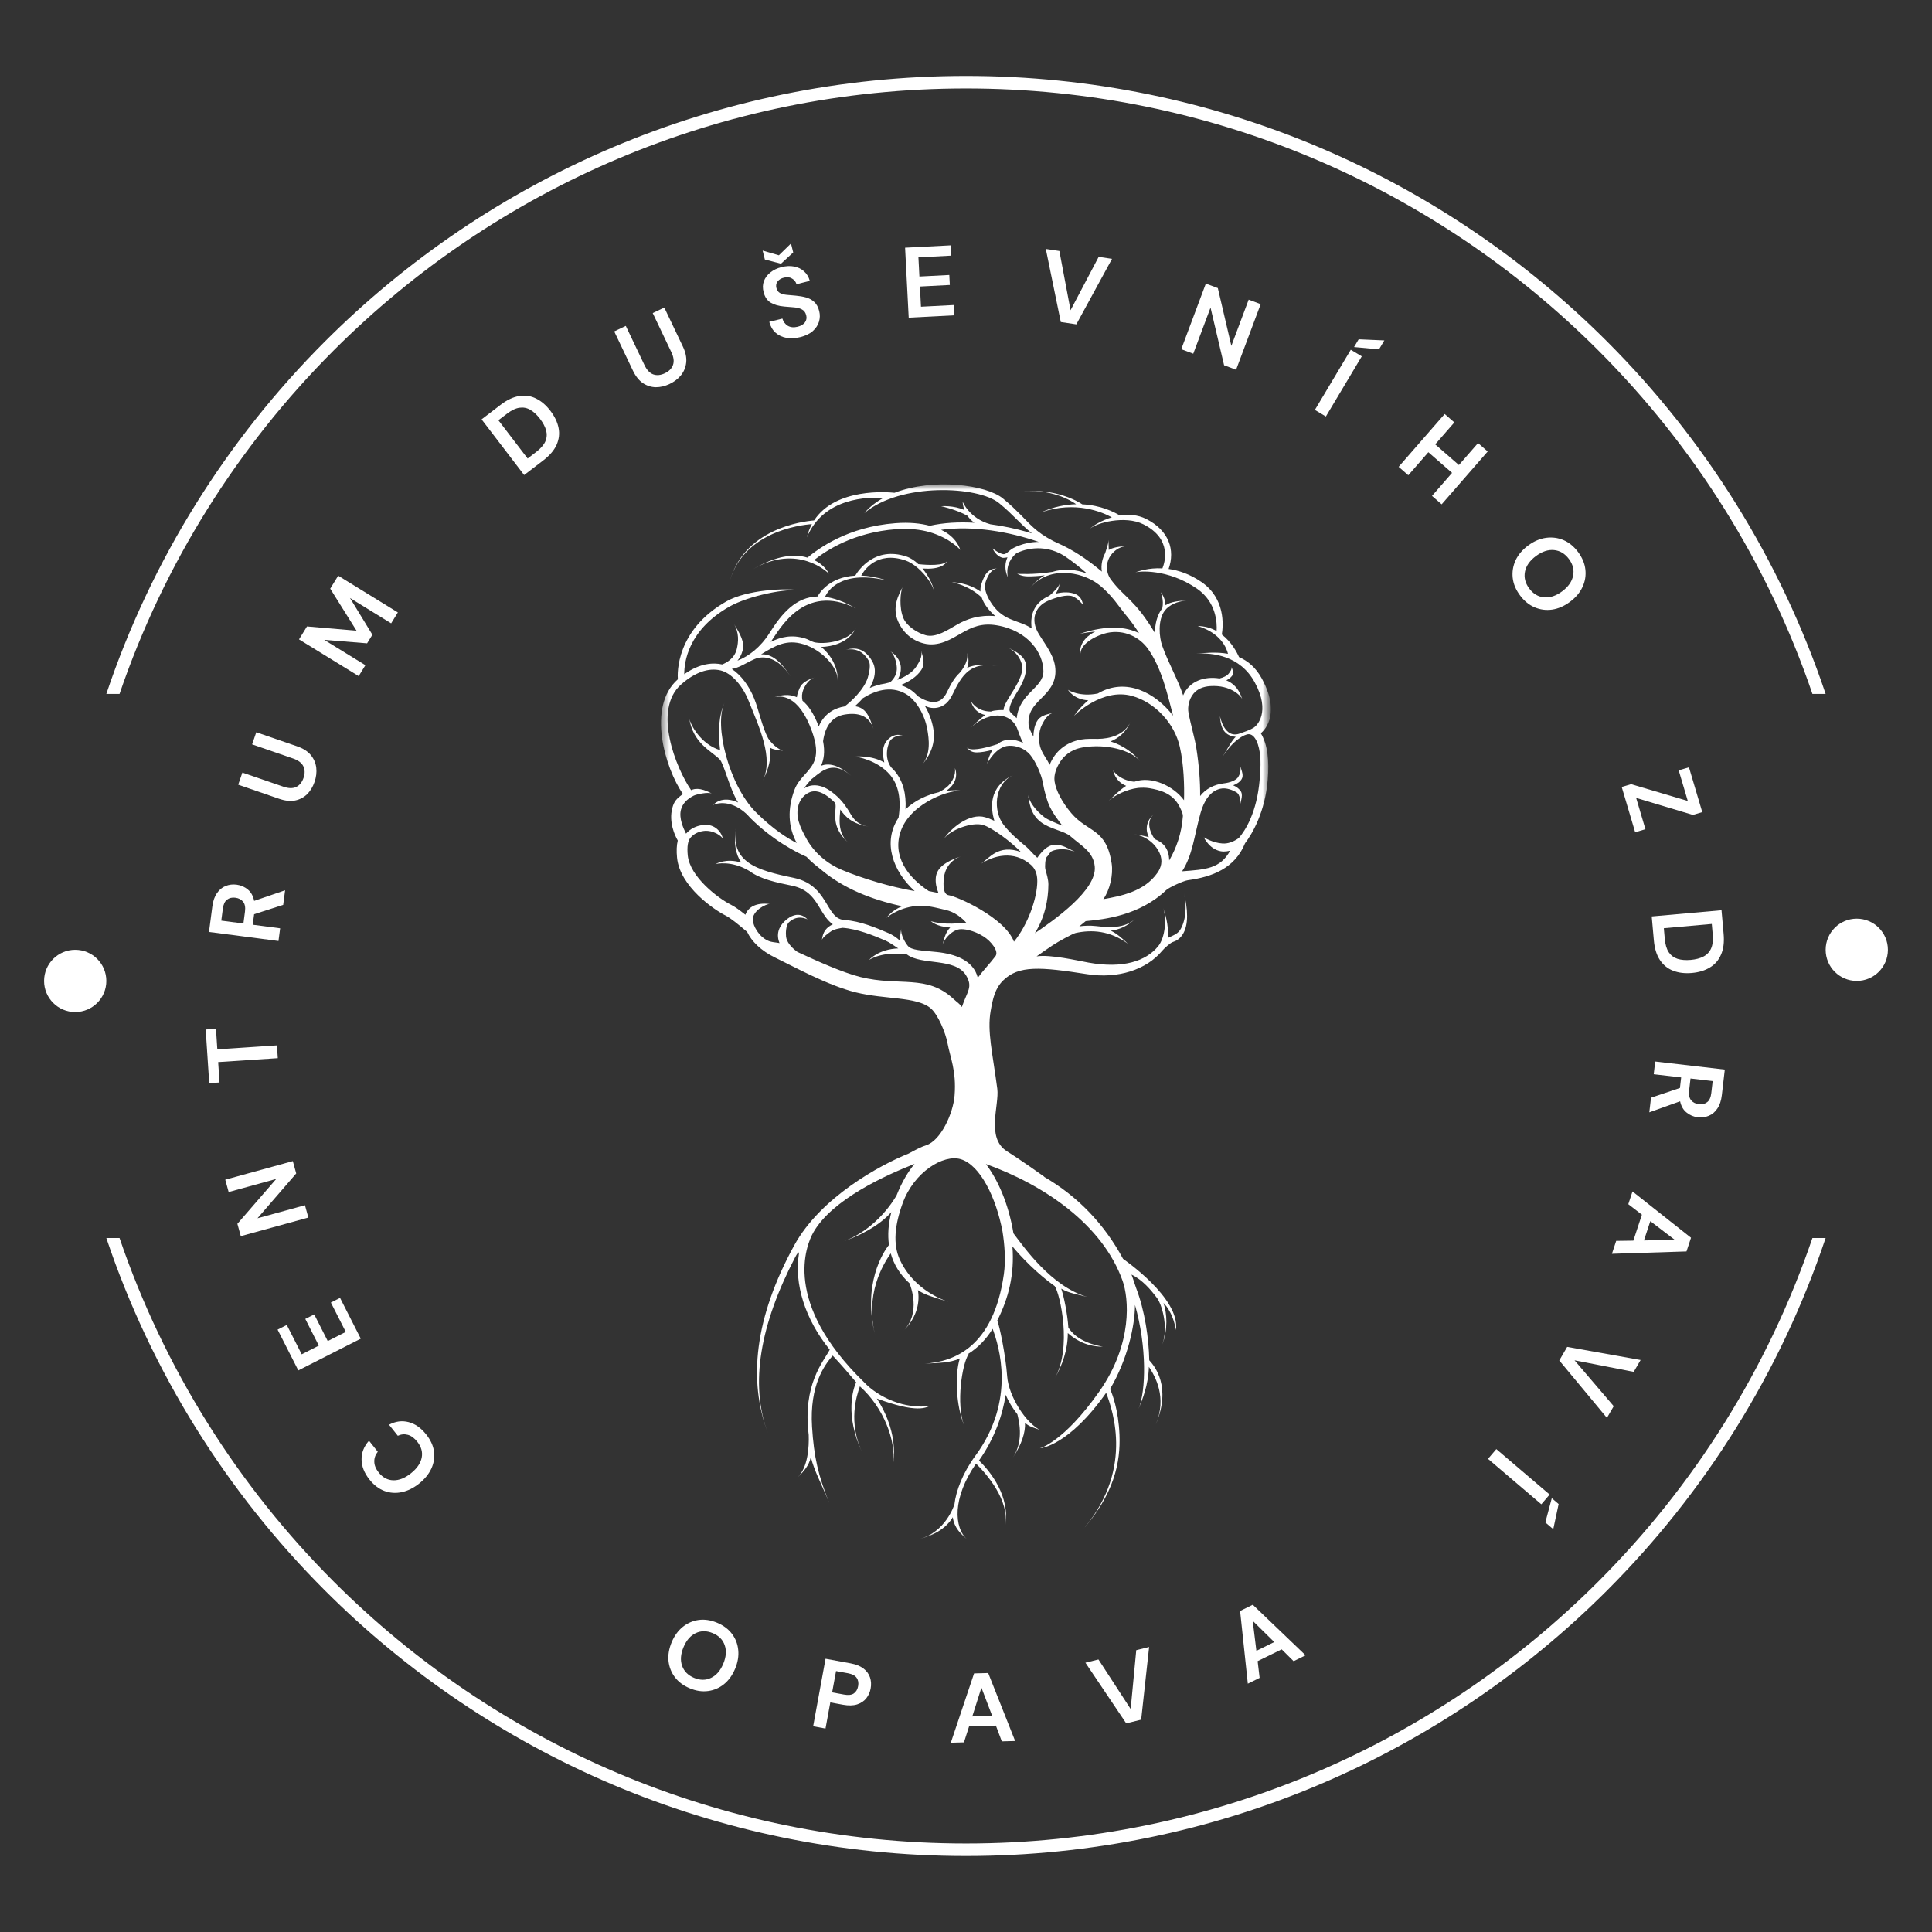
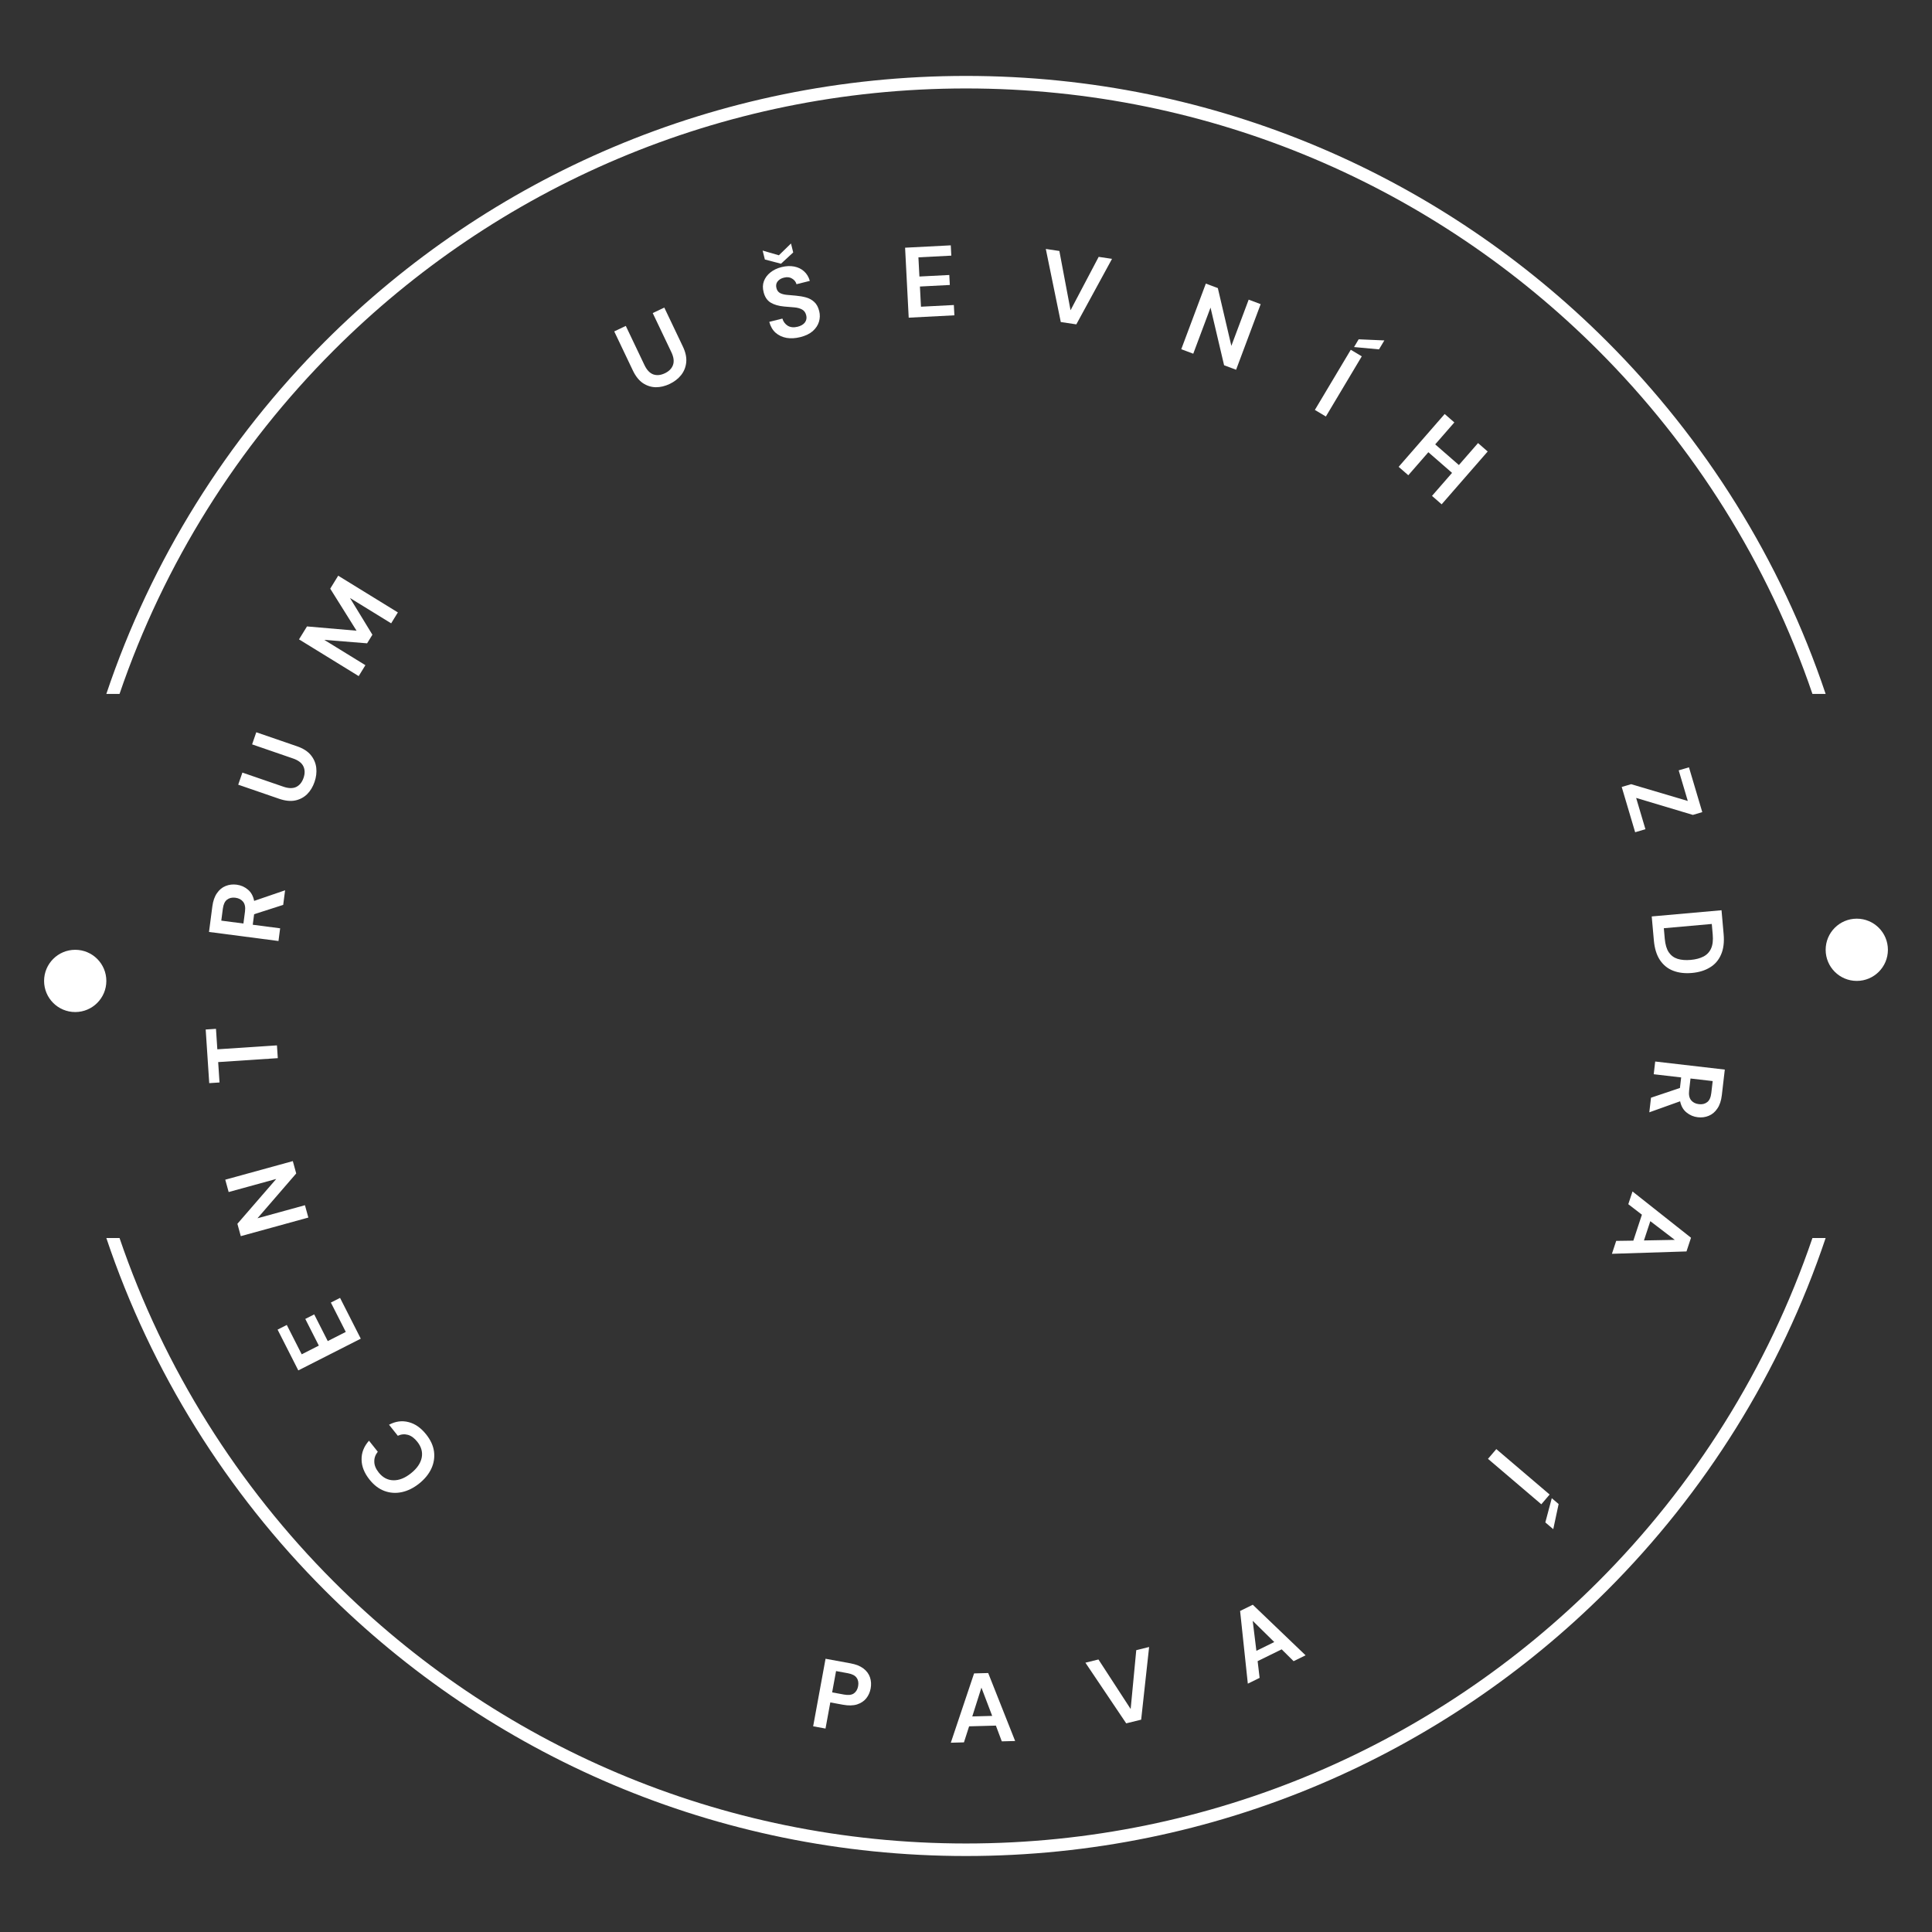
<svg xmlns="http://www.w3.org/2000/svg" width="215" height="215" viewBox="0 0 215 215" fill="none">
  <rect x="0" y="0" width="215" height="215" fill="#333333" stroke="none" />
  <path fill-rule="evenodd" clip-rule="evenodd" d="M107.499 8.449C135.358 8.449 160.58 19.741 178.835 37.998C189.733 48.896 198.15 62.278 203.163 77.22H201.694C196.732 62.664 188.492 49.623 177.851 38.984C159.847 20.98 134.973 9.843 107.499 9.843C80.025 9.843 55.151 20.98 37.146 38.984C26.506 49.624 18.266 62.664 13.303 77.22H11.834C16.848 62.279 25.264 48.898 36.162 37.998C54.418 19.742 79.64 8.449 107.499 8.449Z" fill="white" />
  <path fill-rule="evenodd" clip-rule="evenodd" d="M107.499 206.544C135.358 206.544 160.58 195.253 178.835 176.995C189.733 166.097 198.15 152.716 203.163 137.774H201.694C196.732 152.33 188.492 165.371 177.851 176.01C159.847 194.014 134.973 205.15 107.499 205.15C80.025 205.15 55.151 194.014 37.146 176.01C26.506 165.369 18.266 152.33 13.303 137.774H11.834C16.848 152.715 25.264 166.096 36.162 176.995C54.418 195.251 79.64 206.544 107.499 206.544Z" fill="white" />
  <path d="M8.37 112.624C6.457 112.624 4.906 111.074 4.906 109.161C4.906 107.248 6.457 105.697 8.37 105.697C10.283 105.697 11.834 107.248 11.834 109.161C11.834 111.074 10.283 112.624 8.37 112.624Z" fill="white" />
  <path d="M206.629 109.16C204.716 109.16 203.166 107.61 203.166 105.697C203.166 103.784 204.716 102.233 206.629 102.233C208.542 102.233 210.093 103.784 210.093 105.697C210.093 107.61 208.542 109.16 206.629 109.16Z" fill="white" />
  <path d="M47.427 159.628C47.918 160.244 48.208 160.876 48.298 161.526C48.383 162.18 48.285 162.814 48.004 163.427C47.718 164.044 47.263 164.601 46.642 165.096C46.02 165.591 45.377 165.909 44.711 166.051C44.045 166.192 43.402 166.148 42.783 165.92C42.164 165.691 41.61 165.268 41.12 164.653C40.537 163.921 40.243 163.177 40.238 162.421C40.224 161.664 40.498 160.965 41.063 160.326L42.041 161.555C41.77 161.894 41.641 162.262 41.654 162.66C41.657 163.057 41.82 163.459 42.144 163.865C42.593 164.429 43.137 164.717 43.774 164.732C44.412 164.745 45.065 164.486 45.732 163.954C46.4 163.422 46.799 162.843 46.928 162.219C47.051 161.599 46.888 161.007 46.439 160.444C46.116 160.037 45.769 159.782 45.4 159.676C45.021 159.57 44.645 159.604 44.271 159.778L43.293 158.55C44.013 158.166 44.737 158.068 45.466 158.257C46.191 158.439 46.844 158.896 47.427 159.628Z" fill="white" />
  <path d="M40.148 148.973L33.197 152.504L30.891 147.965L31.915 147.445L33.575 150.713L35.481 149.744L33.973 146.775L34.966 146.271L36.474 149.24L38.48 148.221L36.82 144.953L37.843 144.434L40.148 148.973Z" fill="white" />
  <path d="M34.314 135.495L26.796 137.563L26.418 136.189L30.741 131.198L25.446 132.655L25.068 131.28L32.586 129.212L32.964 130.587L28.652 135.574L33.936 134.121L34.314 135.495Z" fill="white" />
  <path d="M30.914 117.755L24.279 118.193L24.429 120.461L23.284 120.536L22.89 114.567L24.035 114.492L24.185 116.771L30.82 116.333L30.914 117.755Z" fill="white" />
  <path d="M30.991 104.719L23.259 103.711L23.63 100.872C23.71 100.254 23.884 99.759 24.149 99.389C24.409 99.011 24.731 98.746 25.118 98.594C25.497 98.442 25.904 98.394 26.339 98.451C26.809 98.512 27.224 98.693 27.582 98.995C27.941 99.289 28.174 99.709 28.283 100.255L31.727 99.075L31.515 100.699L28.28 101.737L28.127 102.908L31.175 103.306L30.991 104.719ZM27.089 102.773L27.264 101.436C27.325 100.965 27.256 100.604 27.056 100.352C26.857 100.102 26.569 99.952 26.194 99.903C25.825 99.855 25.517 99.927 25.267 100.119C25.018 100.304 24.863 100.639 24.799 101.125L24.626 102.451L27.089 102.773Z" fill="white" />
  <path d="M35.002 87.02C34.816 87.56 34.543 88.013 34.183 88.375C33.815 88.735 33.369 88.971 32.844 89.081C32.321 89.183 31.727 89.12 31.059 88.89L26.51 87.323L26.974 85.976L31.535 87.546C32.11 87.744 32.586 87.754 32.961 87.577C33.338 87.393 33.612 87.055 33.781 86.564C33.948 86.08 33.939 85.649 33.755 85.271C33.571 84.893 33.191 84.606 32.615 84.408L28.055 82.837L28.519 81.489L33.069 83.055C33.736 83.285 34.241 83.608 34.585 84.025C34.928 84.442 35.131 84.912 35.194 85.437C35.252 85.952 35.189 86.479 35.002 87.02Z" fill="white" />
  <path d="M39.916 75.239L33.275 71.152L34.163 69.711L39.677 70.187L36.749 65.508L37.636 64.066L44.276 68.152L43.529 69.366L38.947 66.547L41.442 70.633L40.853 71.591L36.081 71.205L40.663 74.024L39.916 75.239Z" fill="white" />
-   <path d="M58.328 52.864L53.593 46.669L55.708 45.053C56.433 44.498 57.128 44.172 57.792 44.075C58.459 43.968 59.081 44.062 59.663 44.356C60.244 44.641 60.774 45.095 61.252 45.721C61.73 46.346 62.032 46.98 62.159 47.621C62.286 48.254 62.213 48.879 61.94 49.5C61.668 50.11 61.169 50.692 60.443 51.247L58.328 52.864ZM58.717 51.024L59.645 50.314C60.165 49.917 60.512 49.521 60.687 49.126C60.857 48.725 60.887 48.318 60.777 47.906C60.664 47.488 60.435 47.056 60.092 46.607C59.754 46.165 59.399 45.834 59.026 45.615C58.653 45.395 58.25 45.315 57.818 45.374C57.386 45.432 56.911 45.66 56.392 46.058L55.463 46.768L58.717 51.024Z" fill="white" />
  <path d="M74.521 42.728C74.005 42.974 73.491 43.095 72.98 43.092C72.465 43.082 71.985 42.929 71.538 42.632C71.099 42.331 70.728 41.862 70.424 41.225L68.355 36.881L69.641 36.268L71.716 40.622C71.978 41.172 72.304 41.518 72.693 41.662C73.088 41.802 73.521 41.761 73.991 41.537C74.453 41.317 74.755 41.008 74.895 40.612C75.035 40.217 74.975 39.744 74.713 39.194L72.638 34.84L73.925 34.227L75.995 38.571C76.298 39.207 76.421 39.794 76.365 40.331C76.308 40.869 76.115 41.343 75.785 41.756C75.458 42.158 75.037 42.482 74.521 42.728Z" fill="white" />
  <path d="M89.063 37.515C88.508 37.654 87.995 37.682 87.523 37.6C87.05 37.512 86.646 37.322 86.313 37.03C85.978 36.731 85.743 36.326 85.608 35.817L87.068 35.453C87.17 35.802 87.371 36.069 87.669 36.255C87.973 36.432 88.338 36.467 88.764 36.361C89.131 36.269 89.402 36.11 89.574 35.883C89.745 35.65 89.794 35.384 89.72 35.089C89.643 34.779 89.486 34.562 89.248 34.438C89.018 34.312 88.731 34.234 88.386 34.205C88.042 34.177 87.675 34.146 87.284 34.113C86.65 34.057 86.138 33.908 85.75 33.669C85.368 33.427 85.111 33.044 84.98 32.518C84.862 32.073 84.871 31.666 85.008 31.294C85.15 30.914 85.391 30.59 85.729 30.322C86.066 30.047 86.483 29.846 86.981 29.722C87.485 29.597 87.951 29.577 88.378 29.661C88.811 29.745 89.177 29.921 89.474 30.191C89.778 30.46 89.994 30.816 90.12 31.258L88.638 31.628C88.565 31.363 88.402 31.155 88.15 31.004C87.903 30.843 87.603 30.807 87.251 30.895C86.946 30.963 86.709 31.103 86.539 31.314C86.376 31.516 86.33 31.764 86.404 32.059C86.467 32.311 86.597 32.493 86.793 32.605C86.987 32.71 87.235 32.778 87.533 32.81C87.832 32.843 88.173 32.873 88.555 32.901C88.962 32.936 89.341 33.003 89.694 33.098C90.047 33.194 90.353 33.362 90.613 33.603C90.87 33.838 91.055 34.178 91.166 34.625C91.265 35.022 91.255 35.414 91.139 35.803C91.021 36.192 90.791 36.54 90.447 36.848C90.101 37.149 89.64 37.371 89.063 37.515ZM86.911 29.349L85.117 28.879L84.869 27.885L86.676 28.409L88.024 27.098L88.272 28.092L86.911 29.349Z" fill="white" />
  <path d="M101.124 35.352L100.722 27.565L105.806 27.302L105.865 28.448L102.205 28.637L102.315 30.772L105.642 30.601L105.699 31.713L102.373 31.885L102.489 34.132L106.149 33.943L106.208 35.089L101.124 35.352Z" fill="white" />
  <path d="M118.048 35.837L116.381 27.704L117.89 27.93L119.134 34.525L122.264 28.584L123.75 28.806L119.777 36.096L118.048 35.837Z" fill="white" />
  <path d="M131.455 38.862L134.19 31.56L135.525 32.06L137.03 38.489L138.957 33.346L140.292 33.846L137.557 41.148L136.222 40.648L134.712 34.23L132.79 39.362L131.455 38.862Z" fill="white" />
  <path d="M146.324 45.618L150.32 38.923L151.544 39.654L147.548 46.349L146.324 45.618ZM150.683 38.621L151.197 37.759L154.055 37.883L153.461 38.878L150.683 38.621Z" fill="white" />
  <path d="M155.646 51.95L160.769 46.072L161.844 47.009L159.714 49.452L162.351 51.75L164.481 49.307L165.555 50.244L160.432 56.122L159.358 55.185L161.59 52.623L158.953 50.325L156.721 52.887L155.646 51.95Z" fill="white" />
-   <path d="M169.148 66.249C168.684 65.623 168.413 64.973 168.338 64.299C168.267 63.63 168.374 62.982 168.657 62.356C168.951 61.73 169.417 61.181 170.055 60.707C170.694 60.233 171.352 59.949 172.029 59.853C172.717 59.758 173.371 59.841 173.99 60.103C174.614 60.37 175.159 60.817 175.623 61.443C176.084 62.063 176.351 62.711 176.427 63.385C176.502 64.059 176.393 64.71 176.099 65.335C175.811 65.956 175.347 66.502 174.709 66.976C174.071 67.45 173.41 67.737 172.727 67.838C172.05 67.934 171.398 67.848 170.774 67.581C170.151 67.314 169.609 66.87 169.148 66.249ZM170.177 65.486C170.619 66.082 171.168 66.41 171.823 66.47C172.482 66.536 173.154 66.314 173.84 65.805C174.526 65.296 174.932 64.717 175.06 64.067C175.193 63.422 175.038 62.803 174.595 62.206C174.152 61.61 173.602 61.279 172.942 61.214C172.283 61.148 171.611 61.37 170.925 61.879C170.24 62.388 169.833 62.967 169.705 63.617C169.577 64.267 169.734 64.89 170.177 65.486Z" fill="white" />
  <path d="M180.47 87.576L181.516 87.266L187.823 89.134L186.812 85.728L187.954 85.389L189.435 90.376L188.388 90.686L182.076 88.795L183.109 92.276L181.966 92.615L180.47 87.576Z" fill="white" />
  <path d="M183.81 101.985L191.577 101.295L191.812 103.946C191.893 104.857 191.796 105.618 191.523 106.231C191.257 106.851 190.845 107.327 190.286 107.661C189.734 108 189.066 108.205 188.282 108.275C187.498 108.344 186.802 108.261 186.191 108.024C185.59 107.794 185.099 107.397 184.722 106.835C184.352 106.279 184.126 105.546 184.046 104.636L183.81 101.985ZM185.157 103.296L185.26 104.461C185.318 105.112 185.467 105.617 185.708 105.976C185.956 106.334 186.283 106.577 186.689 106.705C187.103 106.833 187.591 106.871 188.153 106.821C188.708 106.771 189.178 106.648 189.563 106.45C189.948 106.251 190.231 105.955 190.412 105.558C190.593 105.162 190.655 104.639 190.597 103.987L190.494 102.822L185.157 103.296Z" fill="white" />
  <path d="M184.197 118.129L191.942 119.027L191.612 121.871C191.54 122.49 191.374 122.987 191.114 123.361C190.861 123.743 190.541 124.012 190.157 124.169C189.78 124.328 189.374 124.381 188.938 124.331C188.466 124.276 188.049 124.1 187.688 123.804C187.325 123.516 187.085 123.099 186.969 122.555L183.541 123.783L183.73 122.157L186.95 121.073L187.086 119.9L184.032 119.545L184.197 118.129ZM188.126 120.02L187.971 121.359C187.916 121.831 187.99 122.191 188.194 122.439C188.397 122.687 188.686 122.832 189.062 122.876C189.431 122.919 189.739 122.843 189.986 122.647C190.232 122.459 190.383 122.121 190.44 121.634L190.594 120.306L188.126 120.02Z" fill="white" />
  <path d="M181.671 132.59L188.182 137.741L187.679 139.264L179.381 139.528L179.856 138.09L181.765 138.063L182.718 135.175L181.203 134.007L181.671 132.59ZM183.653 135.895L182.945 138.042L186.379 137.978L183.653 135.895Z" fill="white" />
-   <path d="M174.401 149.887L182.573 151.347L181.806 152.666L175.219 151.382L179.58 156.487L178.824 157.786L173.521 151.399L174.401 149.887Z" fill="white" />
  <path d="M166.514 161.26L172.449 166.317L171.524 167.402L165.589 162.346L166.514 161.26ZM172.687 166.725L173.45 167.374L172.852 170.172L171.97 169.42L172.687 166.725Z" fill="white" />
-   <path d="M76.757 187.877C76.052 187.582 75.499 187.169 75.098 186.638C74.703 186.111 74.469 185.512 74.394 184.841C74.329 184.167 74.447 183.471 74.747 182.752C75.047 182.035 75.46 181.465 75.982 181.045C76.515 180.621 77.107 180.364 77.76 180.274C78.42 180.187 79.101 180.291 79.806 180.586C80.504 180.878 81.055 181.289 81.456 181.82C81.857 182.351 82.09 182.953 82.154 183.627C82.223 184.294 82.106 184.987 81.806 185.705C81.505 186.424 81.093 186.996 80.567 187.423C80.044 187.843 79.453 188.097 78.794 188.184C78.134 188.271 77.455 188.169 76.757 187.877ZM77.241 186.719C77.912 186.999 78.539 187.001 79.121 186.723C79.708 186.449 80.164 185.925 80.487 185.153C80.81 184.381 80.863 183.69 80.645 183.078C80.435 182.469 79.993 182.025 79.322 181.744C78.65 181.463 78.021 181.46 77.433 181.734C76.844 182.009 76.389 182.532 76.066 183.304C75.743 184.076 75.69 184.768 75.908 185.379C76.126 185.991 76.57 186.438 77.241 186.719Z" fill="white" />
  <path d="M90.491 192.108L91.87 184.593L94.651 185.103C95.252 185.213 95.731 185.405 96.088 185.677C96.445 185.95 96.688 186.28 96.817 186.666C96.946 187.052 96.971 187.463 96.89 187.9C96.814 188.315 96.65 188.681 96.401 188.997C96.151 189.307 95.81 189.533 95.377 189.675C94.945 189.81 94.421 189.822 93.806 189.709L92.4 189.451L91.866 192.36L90.491 192.108ZM92.604 188.334L93.925 188.577C94.404 188.665 94.767 188.624 95.013 188.454C95.267 188.279 95.428 188.009 95.495 187.644C95.563 187.271 95.509 186.962 95.332 186.715C95.164 186.463 94.84 186.292 94.361 186.204L93.04 185.962L92.604 188.334Z" fill="white" />
  <path d="M105.81 193.936L108.399 186.223L109.97 186.181L112.968 193.745L111.484 193.784L110.826 192.032L107.846 192.112L107.272 193.897L105.81 193.936ZM108.199 191.011L110.415 190.952L109.216 187.806L108.199 191.011Z" fill="white" />
  <path d="M125.329 191.781L120.788 185.03L122.24 184.673L125.824 190.186L126.447 183.636L127.878 183.284L126.993 191.371L125.329 191.781Z" fill="white" />
  <path d="M138.862 187.364L138.003 179.274L139.414 178.581L145.289 184.208L143.957 184.862L142.629 183.545L139.954 184.858L140.175 186.719L138.862 187.364ZM139.816 183.71L141.805 182.733L139.406 180.372L139.816 183.71Z" fill="white" />
  <mask id="mask0_4002_4638" style="mask-type:luminance" maskUnits="userSpaceOnUse" x="73" y="53" width="69" height="119">
-     <path d="M141.16 171.343H73.559V53.901H141.16V171.343Z" fill="white" />
-   </mask>
+     </mask>
  <g mask="url(#mask0_4002_4638)">
    <path d="M140.425 75.521C139.741 74.26 138.84 73.535 137.883 73.124C137.674 72.639 137.068 71.458 135.968 70.61C136.134 69.615 136.376 66.6 133.703 64.767C132.407 63.878 131.151 63.469 130.046 63.316C130.795 61.205 130.093 59.022 127.533 57.741C126.602 57.276 125.579 57.218 124.627 57.367C124 56.982 122.501 56.223 120.438 56.122C119.917 55.772 117.316 54.234 113.28 54.708C116.958 54.275 119.267 55.756 119.761 56.112C118.592 56.139 117.272 56.386 115.844 57.016C119.69 55.695 122.699 56.998 123.728 57.571C122.577 57.913 121.629 58.496 121.229 58.896C121.956 58.169 125.204 57.326 127.232 58.342C130.502 59.976 129.602 62.661 129.355 63.25C127.759 63.168 126.704 63.583 126.357 63.683C126.695 63.586 129.884 63.232 133.198 65.504C135.357 66.985 135.451 69.313 135.388 70.225C134.799 69.895 134.1 69.673 133.28 69.665C135.919 70.457 136.525 72.216 136.655 72.758C135.32 72.511 134 72.683 133.093 72.731C134.944 72.633 138.002 72.934 139.639 75.947C141.445 79.27 139.835 80.769 139.553 80.952C139.01 81.305 138.397 81.457 138.016 81.61C136.258 82.314 135.765 79.743 135.759 79.665C135.821 80.515 135.954 81.874 137.517 81.995C137.056 82.428 136.686 83.203 136.031 84.243C137.19 82.402 138.484 81.697 138.963 81.703C139.544 81.712 139.869 82.469 139.983 82.832C140.345 83.974 140.315 85.167 140.185 86.723C139.876 90.426 138.584 92.417 137.864 93.257C137.257 93.696 136.646 93.903 136.047 93.868C134.96 93.803 133.97 93.191 133.963 93.183C134.002 93.228 134.652 94.671 136.118 94.764C136.373 94.764 136.632 94.731 136.892 94.671C135.805 96.673 134.166 96.767 131.548 96.961C132.717 95.168 132.885 93.068 133.59 90.514C133.984 89.089 134.681 88.031 135.793 87.775C136.491 87.613 137.224 87.96 137.565 88.151C138.049 88.419 138.057 89.25 137.981 89.666C138.104 88.989 138.392 88.413 138.004 87.948C137.844 87.756 137.597 87.547 137.235 87.393C137.666 87.229 137.983 87.016 138.171 86.708C138.414 86.309 138.208 85.855 137.981 85.136C138.167 85.723 137.96 86.195 137.789 86.476C137.579 86.82 136.913 87.095 136.184 87.176C135.125 87.293 134.151 87.805 133.556 88.585C133.57 86.953 133.434 85.189 133.138 83.289C132.946 82.056 132.523 80.735 132.259 79.31C132.141 78.672 132.311 77.806 132.812 77.195C133.225 76.69 133.852 76.406 134.677 76.351C137.002 76.197 138.12 77.491 138.237 77.785C138.121 77.494 137.807 76.259 136.467 75.711C136.722 75.586 136.957 75.42 137.118 75.196C137.338 74.891 137.173 74.591 137.041 74.195C137.128 74.456 136.892 74.746 136.755 74.935C136.55 75.219 136.116 75.403 135.717 75.503C134.062 75.234 132.361 75.773 131.665 77.383C131.035 75.502 129.983 73.715 129.322 71.828C129.014 70.95 128.802 68.994 129.642 67.924C130.107 67.332 131.034 66.895 132.016 66.845C131.307 66.845 130.285 66.946 129.705 67.356C129.689 66.528 129.204 65.941 129.178 65.905C129.183 65.912 129.545 66.777 129.346 67.69C128.732 68.473 128.523 69.535 128.527 70.444C126.262 66.674 125.182 66.567 123.64 64.514C123.028 63.698 123.102 62.672 123.454 62.044C123.779 61.464 124.45 60.806 125.417 60.777C124.444 60.807 123.806 60.954 123.389 61.198C123.382 60.79 123.352 60.35 123.366 60.093C123.341 60.555 123.097 61.215 122.979 61.571C122.681 62.105 122.491 62.91 122.62 63.61C121.421 62.603 120.031 61.578 118.375 60.75C118.006 60.564 117.6 60.406 117.2 60.2C115.256 59.197 114.527 58.226 113.596 57.301C113.038 56.746 112.461 56.172 111.612 55.474C109.74 53.937 103.857 53.178 99.55 54.837C98.815 54.757 92.985 54.256 90.594 57.916C89.344 58.014 82.628 58.829 81.129 64.982C82.542 59.182 89.049 58.419 90.35 58.325C90.115 58.76 89.925 59.248 89.793 59.793C91.65 55.324 96.698 55.296 98.303 55.411C97.489 55.859 96.766 56.417 96.185 57.101C100.247 53.673 108.871 54.09 111.186 55.993C112.807 57.324 113.43 58.214 114.84 59.355C114.653 59.299 114.47 59.24 114.279 59.188C112.99 58.821 111.613 58.528 110.218 58.344C107.918 57.714 107.136 55.88 107.123 55.806C107.129 55.844 107.131 56.25 107.328 56.761C106.112 56.216 104.803 56.338 104.733 56.332C104.75 56.333 106.446 56.707 107.665 57.399C107.85 57.666 108.1 57.935 108.437 58.175C106.727 58.074 105.029 58.16 103.468 58.51C102.464 58.242 101.214 58.103 99.664 58.22C94.27 58.629 91.066 61.073 89.858 62.055C88.339 61.589 86.386 61.834 83.792 63.341C88.777 60.446 92.131 63.716 92.254 63.854C92.239 63.836 91.815 62.872 90.591 62.329C91.942 61.273 94.936 59.251 99.715 58.888C101.212 58.775 102.444 58.94 103.386 59.197C105.708 59.867 106.827 61.121 106.869 61.205C106.829 61.123 106.507 59.784 104.729 58.961C108.274 58.464 112.356 59.176 115.595 60.306C113.847 60.298 112.6 61.084 112.574 61.1C112.201 61.364 111.938 61.727 111.618 61.665C111.128 61.569 110.462 61.037 110.459 61.032C110.476 61.061 110.836 61.925 111.611 62.081C111.766 62.081 111.938 62.061 112.115 62.02C111.848 62.605 111.759 63.368 112.152 64.241C111.892 62.868 112.587 62.007 113.104 61.569C113.694 61.256 116.011 60.355 118.438 61.856C119.336 62.465 120.221 63.163 120.962 63.82C119.753 63.379 118.402 63.229 117.131 63.641C115.018 63.978 113.21 63.856 113.194 63.853C113.231 63.859 113.654 64.142 114.404 64.142C114.903 64.142 115.535 64.114 116.261 64.023C115.654 64.365 115.08 64.859 114.566 65.545C116.483 62.989 120.259 63.503 122.252 65.037C123.714 66.161 124.571 67.592 125.342 68.506C125.841 69.099 126.312 69.753 126.753 70.452C125.283 69.746 123.224 69.53 120.203 70.52C120.811 70.401 121.371 70.322 121.891 70.278C121.302 70.568 119.963 71.404 120.238 72.96C120.065 71.544 122.288 70.633 123.159 70.439C125.126 70.001 126.843 70.923 127.761 72.22C129.275 74.36 129.895 77.175 130.546 79.648C128.609 77.113 125.318 75.329 122.165 77.175C120.155 77.585 118.881 76.804 118.835 76.759C118.88 76.804 119.523 77.862 121.104 77.932C120.143 78.746 119.576 79.594 119.519 79.666C119.546 79.632 122.632 76.512 125.98 77.447C128.513 78.153 130.702 80.476 131.294 83.111C131.739 85.088 131.809 87.394 131.761 89.055C130.622 87.491 128.145 86.3 126.226 86.997C124.561 86.825 123.895 85.785 123.878 85.733C123.896 85.792 124.065 86.941 125.322 87.452C124.519 87.968 123.89 88.662 123.393 89.09C124.084 88.495 125.344 87.849 126.635 87.684C127.027 87.649 127.494 87.642 127.905 87.713C129.038 87.909 130.411 88.244 131.173 89.601C131.326 89.875 131.657 90.51 131.635 90.819C131.495 92.771 130.901 94.393 130.112 95.756C130.089 94.46 129.488 93.771 128.501 93.378C128.451 93.308 127.218 91.648 128.408 90.606C127.452 91.443 127.487 92.456 127.846 93.165C127.362 93.034 126.807 92.932 126.186 92.828C127.761 93.091 128.676 94.093 129.048 94.939C129.447 95.844 129.184 96.58 128.809 97.122C127.341 99.241 124.678 99.722 122.778 100.066C123.505 99.046 123.902 97.351 123.707 96.076C123.109 92.145 121.078 92.677 119.217 90.49C118.198 89.291 117.5 87.963 117.358 86.957C117.252 86.22 117.558 85.439 117.963 84.8C118.347 84.196 119.09 83.423 120.451 83.183C123.085 82.719 125.892 83.487 126.87 84.708C126.173 83.838 125.033 82.963 123.588 82.51C124.466 82.151 125.299 81.503 125.844 80.264C125.157 81.825 123.471 82.215 122.161 82.225C121.569 82.23 120.949 82.188 120.296 82.302C118.619 82.599 117.396 83.629 116.81 85.109C116.56 84.574 116.128 84.049 115.859 83.41C115.534 82.638 115.532 81.463 115.957 80.641C116.223 80.126 116.58 79.476 117.212 79.324C116.391 79.522 115.717 79.645 115.361 80.332C115.104 80.831 115.006 81.406 115.002 81.974C114.706 81.441 114.481 80.958 114.462 80.65C114.373 79.226 115.068 78.528 115.872 77.719C116.613 76.972 117.455 76.127 117.455 74.708C117.455 73.108 116.448 71.939 115.602 70.554C114.597 68.91 115.234 67.457 116.621 66.862C117.568 66.456 118.745 66.124 119.359 66.359C119.933 66.578 120.491 67.233 120.545 67.358C120.465 67.171 120.449 66.407 119.628 66.093C119.04 65.87 118.288 65.859 117.479 66.066C117.682 65.754 117.885 65.342 117.905 64.93C117.888 65.296 117.078 66.044 116.766 66.302C115.283 66.938 114.571 68.197 114.809 69.931C113.258 68.889 111.544 69.24 110.104 66.777C109.831 66.286 109.479 65.443 109.63 64.942C110.088 63.412 110.743 63.269 111.006 63.256C110.188 63.27 109.628 63.603 109.198 65.039C109.12 65.3 109.094 65.564 109.11 65.826C107.65 64.783 106.014 64.8 105.929 64.793C105.95 64.795 107.806 65.116 109.245 66.49C109.492 67.232 110.053 67.946 110.761 68.561C108.965 68.404 107.614 68.873 106.528 69.495C105.489 70.089 104.173 70.995 103.023 70.691C102.122 70.452 100.936 69.71 100.544 68.811C100.026 67.621 100.197 65.798 100.459 65.306C99.984 66.197 99.262 67.586 99.931 69.121C100.487 70.396 101.468 71.252 102.766 71.596C104.447 72.04 105.892 71.092 107.04 70.435C108.158 69.795 109.235 69.312 110.887 69.58C114.463 70.162 116.114 72.729 116.114 74.708C116.114 76.574 113.437 77.112 113.141 79.921C112.849 79.624 112.688 79.55 112.423 79.232C112.175 78.935 112.482 78.113 113.236 76.938C113.969 75.786 114.362 74.597 114.135 73.775C113.922 73.007 113.211 72.58 112.168 72.058C113.092 72.52 113.526 73.255 113.704 73.895C114.163 75.557 111.709 77.896 111.674 79.024C111.576 79.001 110.641 79.011 110.271 79.185C108.685 79.177 108.082 78.09 108.066 78.041C108.07 78.055 108.285 79.264 109.64 79.566C109.14 79.924 108.604 80.426 107.98 81.034C109.186 79.859 110.461 79.55 111.304 79.638C112.043 79.716 112.793 80.144 113.155 80.974C113.36 81.445 113.511 82.055 113.854 82.668C112.917 82.229 111.816 82.125 111.003 82.81C109.325 83.362 107.973 83.591 107.553 83.17C107.822 83.439 108.089 83.732 108.666 83.732C109.155 83.732 109.754 83.635 110.46 83.442C110.015 84.137 109.878 84.91 109.86 84.965C109.867 84.945 110.819 83.065 112.271 82.992C113.141 82.95 114.083 83.317 114.656 84.016C115.337 84.847 115.904 86.342 116.015 86.931C116.52 89.603 116.946 90.212 118.217 91.875C117.635 91.649 116.638 91.26 116.219 90.939C115.219 90.169 114.564 89.248 114.391 88.469C114.573 89.289 114.625 90.559 115.81 91.47C116.868 92.284 118.445 92.465 119.13 93.067C120.365 94.154 121.662 94.774 121.827 96.418C122.091 99.061 117.286 102.397 115.16 103.854C116.234 102.153 116.668 100.18 116.668 98.412C116.667 97.873 116.477 97.286 116.335 96.748C116.255 96.444 116.316 95.491 116.51 95.336C116.705 95.18 116.829 94.818 117.047 94.72C117.693 94.432 118.834 94.381 119.775 94.88C118.012 93.945 116.961 93.268 115.432 95.456C114.978 95.066 114.56 94.524 114.196 94.221C113.276 93.457 112.387 92.7 111.678 91.783C110.544 90.317 110.543 87.297 112.767 86.246C109.974 87.566 110.243 89.904 110.65 91.341C110.3 91.174 109.96 91.039 109.645 90.947C107.892 90.431 105.799 92.167 104.989 93.427C105.694 92.331 108.19 91.45 109.393 91.804C110.417 92.106 112.579 93.728 113.606 94.812C111.08 93.899 110.052 95.547 109.139 96.141C110.54 95.229 112.797 94.566 114.72 96.24C115.199 96.658 115.433 97.251 115.433 98.053C115.433 99.941 114.382 102.911 112.837 104.796C111.832 102.119 106.514 99.755 105.564 99.62C104.925 99.529 104.972 98.403 105.029 97.758C105.113 96.824 105.67 95.717 106.955 95.307C104.887 95.967 104.22 96.767 104.139 97.678C104.088 98.244 104.208 98.832 104.434 99.377C104.077 99.304 103.718 99.232 103.358 99.162C101.022 97.635 99.216 95.222 100.279 92.386C101.449 89.269 105.954 87.727 107.211 88.042C106.752 87.927 106.065 87.908 105.281 88.013C106.183 87.437 106.647 86.475 106.271 85.478C106.37 86.242 106.015 86.876 105.654 87.303C105.313 87.708 104.806 87.999 104.475 88.16C103.209 88.45 101.821 89.05 100.77 90.068C100.871 88.309 100.471 86.881 99.574 85.813C99.457 85.674 99.334 85.548 99.208 85.432C98.289 84.294 98.835 82.608 99.16 82.302C99.552 81.931 100.17 81.744 100.544 81.888C99.906 81.642 99.325 81.808 98.871 82.237C98.444 82.641 98.043 83.263 98.405 84.847C96.909 84.004 95.249 84.196 95.16 84.196C95.26 84.196 97.636 84.55 99.06 86.245C99.997 87.359 100.309 88.959 99.994 90.998C98.182 93.726 99.371 96.953 101.786 99.164C99.129 98.706 95.942 97.754 93.674 96.8C92.1 96.137 90.608 94.939 89.698 93.254C89.056 92.064 88.474 90.896 88.875 89.553C89.062 88.929 89.551 88.37 90.143 88.148C90.723 87.932 91.395 88.102 92.14 88.653C92.464 88.894 92.722 89.124 92.936 89.346L92.925 89.354C93.023 89.483 92.993 89.858 92.963 90.222C92.885 91.183 92.915 92.466 94.402 93.767C93.169 92.688 93.438 91.01 93.513 90.085C94.05 90.881 94.8 91.666 96.679 91.998C95.08 91.716 94.823 90.779 94.316 90.027C93.958 89.497 93.513 88.836 92.539 88.114C91.369 87.248 90.463 87.313 89.908 87.521C89.757 87.577 89.617 87.65 89.484 87.734C89.694 87.39 89.967 87.084 90.253 86.767C90.265 86.753 90.278 86.74 90.289 86.727C90.376 86.659 90.463 86.59 90.552 86.519C91.581 85.689 92.771 84.651 94.732 86.333C93.217 85.034 92.185 84.916 91.37 85.215C91.68 84.535 91.826 83.681 91.595 82.484C91.84 80.728 92.659 79.726 94.032 79.509C95.516 79.274 96.713 79.624 97.211 81.119C96.726 79.664 96.342 78.745 95.135 78.591C95.416 78.332 95.727 78.046 96.011 77.706C97.242 76.922 99.085 76.218 100.803 77.221C101.92 77.872 102.903 79.496 103.195 81.168C103.374 82.2 103.629 83.904 102.596 85.136C103.531 84.021 104.144 82.71 103.856 81.054C103.702 80.171 103.367 79.299 102.922 78.545C103.222 78.695 103.544 78.79 103.9 78.79C104.041 78.79 104.181 78.777 104.319 78.751C105.03 78.614 105.587 78.136 105.975 77.332C107.092 75.013 107.998 73.64 110.972 74.11C109.461 73.871 108.416 73.962 107.629 74.32C107.922 73.535 107.691 72.921 107.638 72.657C107.705 72.988 107.682 73.861 106.78 74.891C106.217 75.415 105.801 76.147 105.371 77.042C105.077 77.653 104.691 77.996 104.192 78.092C103.544 78.217 102.778 77.898 102.138 77.472C101.826 77.13 101.49 76.844 101.141 76.641C100.845 76.469 100.536 76.337 100.216 76.243C101.093 75.891 102.009 75.353 102.531 74.544C102.961 73.879 102.74 73.218 102.511 72.4C102.688 73.034 102.294 73.677 101.968 74.18C101.549 74.829 100.746 75.318 99.873 75.658C100.193 75.156 100.265 74.667 100.25 74.289C100.216 73.396 99.57 72.785 99.091 72.486C99.408 72.684 99.773 73.529 99.803 74.306C99.827 74.914 99.576 75.458 99.059 75.929C98.669 76.038 98.284 76.118 97.931 76.171L97.933 76.188C97.557 76.269 97.174 76.393 96.788 76.56C96.968 76.244 97.116 75.918 97.216 75.591C97.445 74.842 97.398 74.173 97.076 73.603C95.985 71.673 94.576 72.233 94.119 72.307C94.534 72.24 95.82 72.013 96.682 73.538C96.91 73.942 96.748 74.829 96.575 75.396C96.164 76.739 94.683 78.112 93.984 78.614C93.008 78.768 91.755 79.313 91.112 80.841C90.561 79.386 89.943 78.496 89.304 77.978C89.21 77.559 89.237 77.134 89.391 76.763C89.607 76.24 89.985 75.63 90.63 75.392C89.864 75.674 89.243 75.951 88.978 76.591C88.83 76.949 88.706 77.261 88.68 77.587C87.788 77.176 86.886 77.352 86.1 77.614C86.75 77.397 88.87 77.162 90.379 81.438C91.356 84.206 90.537 85.116 89.589 86.168C89.143 86.663 88.683 87.175 88.416 87.885C87.617 90.018 87.7 92.012 88.663 93.814C87.704 93.329 86.047 92.314 84.108 90.376C81.144 87.411 79.417 80.718 80.629 78.212C80.029 79.454 79.863 81.4 80.135 83.477C77.929 82.81 76.793 80.543 76.698 79.922C77.127 82.724 79.115 83.53 80.082 84.497C80.569 84.984 81.179 87.765 82.138 89.302C80.297 88.46 79.413 89.54 79.345 89.582C79.406 89.547 81.101 88.74 83.091 90.593C83.23 90.722 83.344 90.875 83.476 91.007C86 93.53 88.67 94.873 89.757 95.35C90.291 95.943 90.937 96.417 91.537 96.909C93.876 98.829 96.847 100.082 100.397 100.851C99.228 101.313 98.71 102.077 98.663 102.132C98.676 102.117 99.902 101.043 101.894 100.829C103.133 100.696 104.192 101.03 105.225 101.259C106.232 101.483 107.051 102.119 107.603 102.773C107.245 102.718 106.927 102.713 106.673 102.751C104.628 102.908 103.593 102.51 103.585 102.504C103.62 102.529 104.203 103.131 105.743 103.217C105.204 103.752 105.021 104.604 104.903 105.136C105.026 104.583 105.83 103.57 106.753 103.416C107.215 103.339 108.336 103.509 109.449 104.213C110.32 104.763 111.182 105.871 110.78 106.406C110.167 107.222 109.444 107.947 108.813 108.807C108.328 106.86 106.27 106.16 104.279 105.948C102.558 105.765 101.436 105.771 101.015 105.244C100.736 104.893 100.207 104.025 100.288 103.342C100.241 103.739 100.144 104.219 100.156 104.691C99.8 104.348 99.337 104.037 98.858 103.832C97.546 103.27 95.749 102.499 93.993 102.383C93.082 102.322 92.688 101.735 92.07 100.703C91.388 99.562 90.537 98.142 88.326 97.69C84.166 96.838 81.247 95.96 81.911 91.973C81.606 93.808 81.867 95.079 82.489 95.991C80.797 95.468 79.684 96.135 79.604 96.162C79.624 96.155 81.349 95.689 83.404 96.934C84.628 97.841 86.391 98.206 88.147 98.566C89.972 98.939 90.649 100.07 91.304 101.162C91.685 101.799 92.075 102.448 92.682 102.858C91.99 103.194 91.566 103.647 91.462 104.639C91.496 104.315 92.237 103.811 92.537 103.605C92.812 103.416 93.352 103.32 93.742 103.254C93.72 103.251 93.709 103.248 93.76 103.251C95.364 103.358 97.183 104.087 98.505 104.654C98.999 104.865 99.53 105.27 99.963 105.543C97.757 105.627 96.751 106.787 96.686 106.844C96.703 106.83 98.152 105.809 100.928 106.217C102.561 107.459 106.308 106.54 107.512 108.552C108.288 109.846 107.642 110.302 107.04 112.059C106.621 111.532 106.651 111.669 106.1 111.158C103.109 108.384 100.116 109.801 95.758 108.726C93.787 108.24 90.894 106.936 88.74 105.935C87.998 105.4 87.533 104.782 87.475 104.227C87.433 103.839 87.446 102.962 87.802 102.629C88.761 101.733 89.799 102.275 89.86 102.316C89.81 102.279 88.868 101.069 87.334 102.502C86.609 103.178 86.377 104.044 86.751 104.952C86.045 104.805 85.58 104.918 84.822 104.269C84.445 103.946 83.845 103.169 83.778 102.406C83.686 101.347 85.292 100.556 85.673 100.607C84.173 100.406 83.251 100.942 82.951 101.798C82.341 101.307 81.793 100.908 81.357 100.69C79.935 99.98 76.776 97.595 76.536 95.188C76.438 94.201 76.554 93.557 76.848 93.216C77.199 92.809 77.679 92.563 78.284 92.477C79.321 92.328 80.405 93.049 80.459 93.427C80.35 92.67 79.591 91.614 78.189 91.813C77.46 91.916 76.84 92.207 76.345 92.773C76.056 92.196 75.533 91.048 75.778 90.115C75.952 89.449 76.418 88.935 77.204 88.542C77.49 88.399 78.786 88.109 79.222 88.311C78.967 88.192 77.793 87.495 76.912 87.935C75.242 85.506 72.586 78.986 75.808 76.157C77.332 74.819 78.849 74.283 80.195 74.608C81.452 74.913 82.654 76.359 83.29 77.947C83.269 77.894 83.258 77.865 83.304 77.98C84.497 80.953 86.093 84.317 84.903 86.845C85.478 85.624 85.868 84.493 85.685 83.196C85.993 83.405 86.56 83.498 87.127 83.538C86.194 83.246 85.496 82.183 85.489 82.171C84.83 80.962 84.462 79.066 83.927 77.732C83.88 77.615 83.892 77.648 83.914 77.702C83.376 76.357 82.475 75.127 81.437 74.444C82.272 74.311 83 73.781 83.945 73.357C84.946 72.907 86.585 73.103 87.971 75.281C86.618 73.154 85.567 72.77 84.698 72.819C86.261 71.847 87.537 71.116 89.42 71.695C91.519 72.341 93.295 74.319 93.22 75.74C93.283 74.538 92.665 73.03 91.387 71.996C92.599 71.957 94.419 71.538 95.247 69.918C94.388 71.444 91.599 71.737 90.592 71.466C90.262 71.377 89.969 71.162 89.617 71.054C88.104 70.588 86.903 70.879 85.775 71.431C86.671 70.18 89.429 64.774 95.245 67.7C93.941 66.948 92.811 66.548 91.816 66.419C92.111 65.766 93.529 63.468 98.445 64.537H98.54C97.519 64.224 96.624 64.081 95.84 64.053C96.147 63.486 97.549 61.296 100.73 62.356C101.208 62.515 101.695 62.828 102.142 63.213C103.04 63.99 103.77 65.047 103.946 65.768C103.799 65.026 103.321 64.06 102.656 63.266C102.834 63.277 103.044 63.286 103.27 63.286C104.173 63.286 105.118 63.057 105.416 62.401C105.155 62.976 103.226 62.901 102.197 62.777C101.793 62.394 101.343 62.089 100.871 61.932C97.364 60.764 95.535 63.448 95.173 64.059C92.255 64.213 91.131 66.073 90.986 66.376C88.588 66.439 87.031 68.222 85.645 70.427C84.621 72.056 83.32 73.022 82.071 73.524C82.301 73.233 82.513 72.87 82.633 72.424C82.898 71.453 82.38 70.558 81.655 69.409C82.274 70.389 82.18 71.456 81.988 72.24C81.725 73.317 80.794 73.777 80.366 73.942C79.409 73.722 77.906 73.777 76.147 75.031C76.136 73.728 76.558 70.091 81.221 67.479C83.247 66.344 87.544 65.39 89.348 65.734C87.421 65.367 83.088 65.666 80.893 66.894C75.215 70.074 75.376 74.947 75.434 75.595C71.962 78.644 74.008 85.476 75.999 88.365C75.305 88.863 75.016 89.163 74.817 89.923C74.409 91.483 75.1 92.985 75.425 93.537C75.297 94.061 75.27 94.69 75.346 95.459C75.667 98.66 79.455 101.239 80.757 101.89C81.3 102.162 82.204 102.903 83.145 103.703C83.621 104.725 84.66 105.799 86.312 106.591C88.339 107.564 92.105 109.661 95.245 110.436C98.476 111.233 101.934 110.891 103.525 112.167C104.386 112.857 105.227 114.946 105.436 116.058C105.748 117.718 106.442 119.156 106.23 121.902C106.072 123.955 104.661 126.948 103.068 127.446C102.588 127.596 101.884 127.945 101.117 128.372C97.955 129.634 91.314 133.24 88.383 138.592C83.985 146.624 83.226 153.581 85.466 159.521C83.39 154.018 84.608 147.342 88.503 139.885C88.667 139.57 88.934 139.152 88.908 139.517C88.369 142.849 89.567 146.787 92.337 150.198C91.661 151.51 89.292 154.041 89.996 159.687C90.044 160.988 89.92 163.29 88.766 164.401C89.422 163.77 90.036 163.102 90.232 162.154C90.607 163.69 91.492 165.28 92.271 167.219C91.055 164.198 90.575 162.126 90.367 158.777C90.08 154.149 91.762 151.894 92.668 150.858C93.58 151.833 94.578 152.987 95.277 153.823C94.94 154.571 93.978 157.462 95.983 161.72C94.351 158.254 95.32 155.332 95.692 154.282C98.332 156.641 99.725 160.321 99.392 162.899C99.742 160.548 99.109 158.009 97.58 155.635C102.207 157.352 103.043 156.584 103.551 156.448C100.694 156.885 97.7 155.465 96.159 153.823C87.047 144.955 89.698 138.576 90.519 137.135C92.612 133.465 98.576 130.773 101.779 129.522C101.081 130.357 100.398 131.466 99.77 133.034C99.748 133.07 97.666 136.896 93.646 138.213C95.631 137.563 97.834 136.418 99.192 134.891C98.858 136.184 98.769 137.415 98.929 138.546C98.331 139.267 95.903 142.927 97.426 148.73C96.201 144.065 98.252 140.743 99.123 139.478C99.461 140.688 100.121 141.807 101.219 142.816C101.288 143.003 102.562 146.131 100.519 148.111C102.144 146.536 102.359 144.765 102.147 143.566C103.055 144.209 104.266 144.424 105.536 144.88C102.762 143.884 101.033 142.094 100.157 140.223C99.331 138.458 99.579 136.286 100.458 133.881C101.722 130.421 104.991 128.427 106.91 128.998C109.092 129.647 110.856 133.302 111.564 137.048C111.788 138.459 111.937 140.231 111.712 141.806C110.549 149.946 106.151 151.536 102.925 151.754C104.38 151.656 105.69 151.7 106.812 151.174C106.235 153.028 106.396 156.427 107.28 158.587C106.393 156.246 107.045 151.819 107.789 150.702L107.74 150.67C108.829 149.982 109.735 149.051 110.463 147.874C111.148 149.741 113.113 155.801 108.537 162.012C107.145 163.902 106.386 165.907 106.212 167.418C106.205 167.447 105.223 170.576 102.237 171.275C104.22 170.811 105.427 169.865 106.029 168.838C106.187 170.038 106.937 170.721 107.668 171.343C106.135 170.038 105.971 166.667 108.616 162.877C109.774 164.008 112.386 166.969 111.86 169.832C112.457 166.582 110.223 163.745 108.944 162.535C110.706 160.053 111.604 157.348 111.91 155.22C112.242 155.985 112.699 156.73 113.216 157.387C113.327 157.877 114.017 160.269 112.722 162.187C113.698 160.74 114.127 159.384 114.066 158.335C114.593 158.846 115.291 158.925 115.802 159.164C114.19 158.411 112.25 155.408 112.082 153.177C111.906 150.75 111.213 147.476 110.979 146.959C112.249 144.448 112.909 141.78 112.664 138.705C113.671 139.918 115.404 141.723 117.372 143.122C117.983 144.009 119.329 150.054 117.359 153.404C118.222 151.936 118.833 150.195 118.828 148.346C119.488 148.93 120.704 149.854 122.72 149.864C119.969 149.364 119.194 148.162 118.891 147.748C118.792 146.227 118.41 144.348 118.098 143.407C118.986 143.947 120.027 144.051 121.002 144.331C116.959 143.168 113.878 138.687 112.781 137.252C112.203 133.806 111.001 131.246 109.716 129.538C116.16 131.854 122.691 136.253 124.928 142.541C125.594 144.411 126.125 149.483 122.29 154.916C118.352 160.494 115.732 161.169 115.71 161.171C115.828 161.162 118.924 160.912 123.097 155C123.843 156.988 126.277 163.865 120.177 170.587C124.092 166.273 124.691 162.615 124.58 159.687C124.473 156.899 123.76 155.076 123.533 154.573C125.478 151.281 126.296 147.53 126.306 145.219C127.637 149.871 127.53 154.772 126.707 156.772C127.13 155.744 127.789 154.16 127.852 152.105C128.583 153.195 129.871 155.523 128.631 158.49C130.372 154.323 128.515 152.053 127.893 151.375C127.849 148.994 127.412 145.87 126.421 143.308C126.289 142.965 126.06 142.176 125.916 141.843C127.137 142.425 128.067 143.529 128.765 144.459C129.255 145.113 130.052 147.558 129.36 149.608C129.969 147.909 129.882 146.19 129.481 145.01C129.504 145.024 130.505 145.916 130.857 148.004C131.4 144.484 124.993 140.111 124.977 140.088C122.892 136.226 119.964 133.148 116.158 130.941C116.205 130.956 116.231 130.964 116.231 130.964C113.796 129.229 112.718 128.543 112.032 128.103C109.707 126.607 111.221 122.982 110.982 121.163C110.454 117.15 109.844 114.786 110.243 112.503C110.483 111.135 110.724 110.011 111.616 109.124C113.355 107.392 115.803 107.601 121.005 108.413C124.385 108.941 127.584 107.932 129.354 105.78C129.563 105.527 130.258 104.912 130.503 104.835C130.861 104.723 131.247 104.526 131.581 104.032C132.31 102.958 132.189 101.176 131.741 99.324C132.141 100.98 131.909 102.622 131.296 103.534C130.992 103.986 130.28 104.211 129.943 104.389C130.07 103.396 129.842 102.155 129.434 101.034C129.849 102.175 129.689 104.325 128.873 105.315C127.524 106.956 124.978 107.814 121.12 107.118C119.907 106.899 116.882 106.191 115.354 106.429C115.926 106.018 116.536 105.605 117.16 105.183C117.699 104.819 119.383 103.895 119.702 103.826C121.486 103.438 123.511 103.559 125.514 105.019C124.926 104.458 124.239 103.849 123.609 103.571C124.567 103.458 125.465 103.066 126.357 102.23C125.132 103.379 123.361 103.21 121.929 103.054C121.303 102.987 120.696 103.007 120.109 103.088C120.352 102.897 120.591 102.704 120.821 102.507C122.899 102.311 126.81 101.89 129.777 99.055C130.082 98.765 131.681 98.022 132.189 97.954C134.891 97.588 137.429 96.629 138.55 93.847C139.379 92.763 140.781 90.339 141.076 86.797C141.255 84.646 141.074 82.854 140.305 81.596C140.435 81.495 142.706 79.716 140.425 75.521Z" fill="white" />
  </g>
</svg>